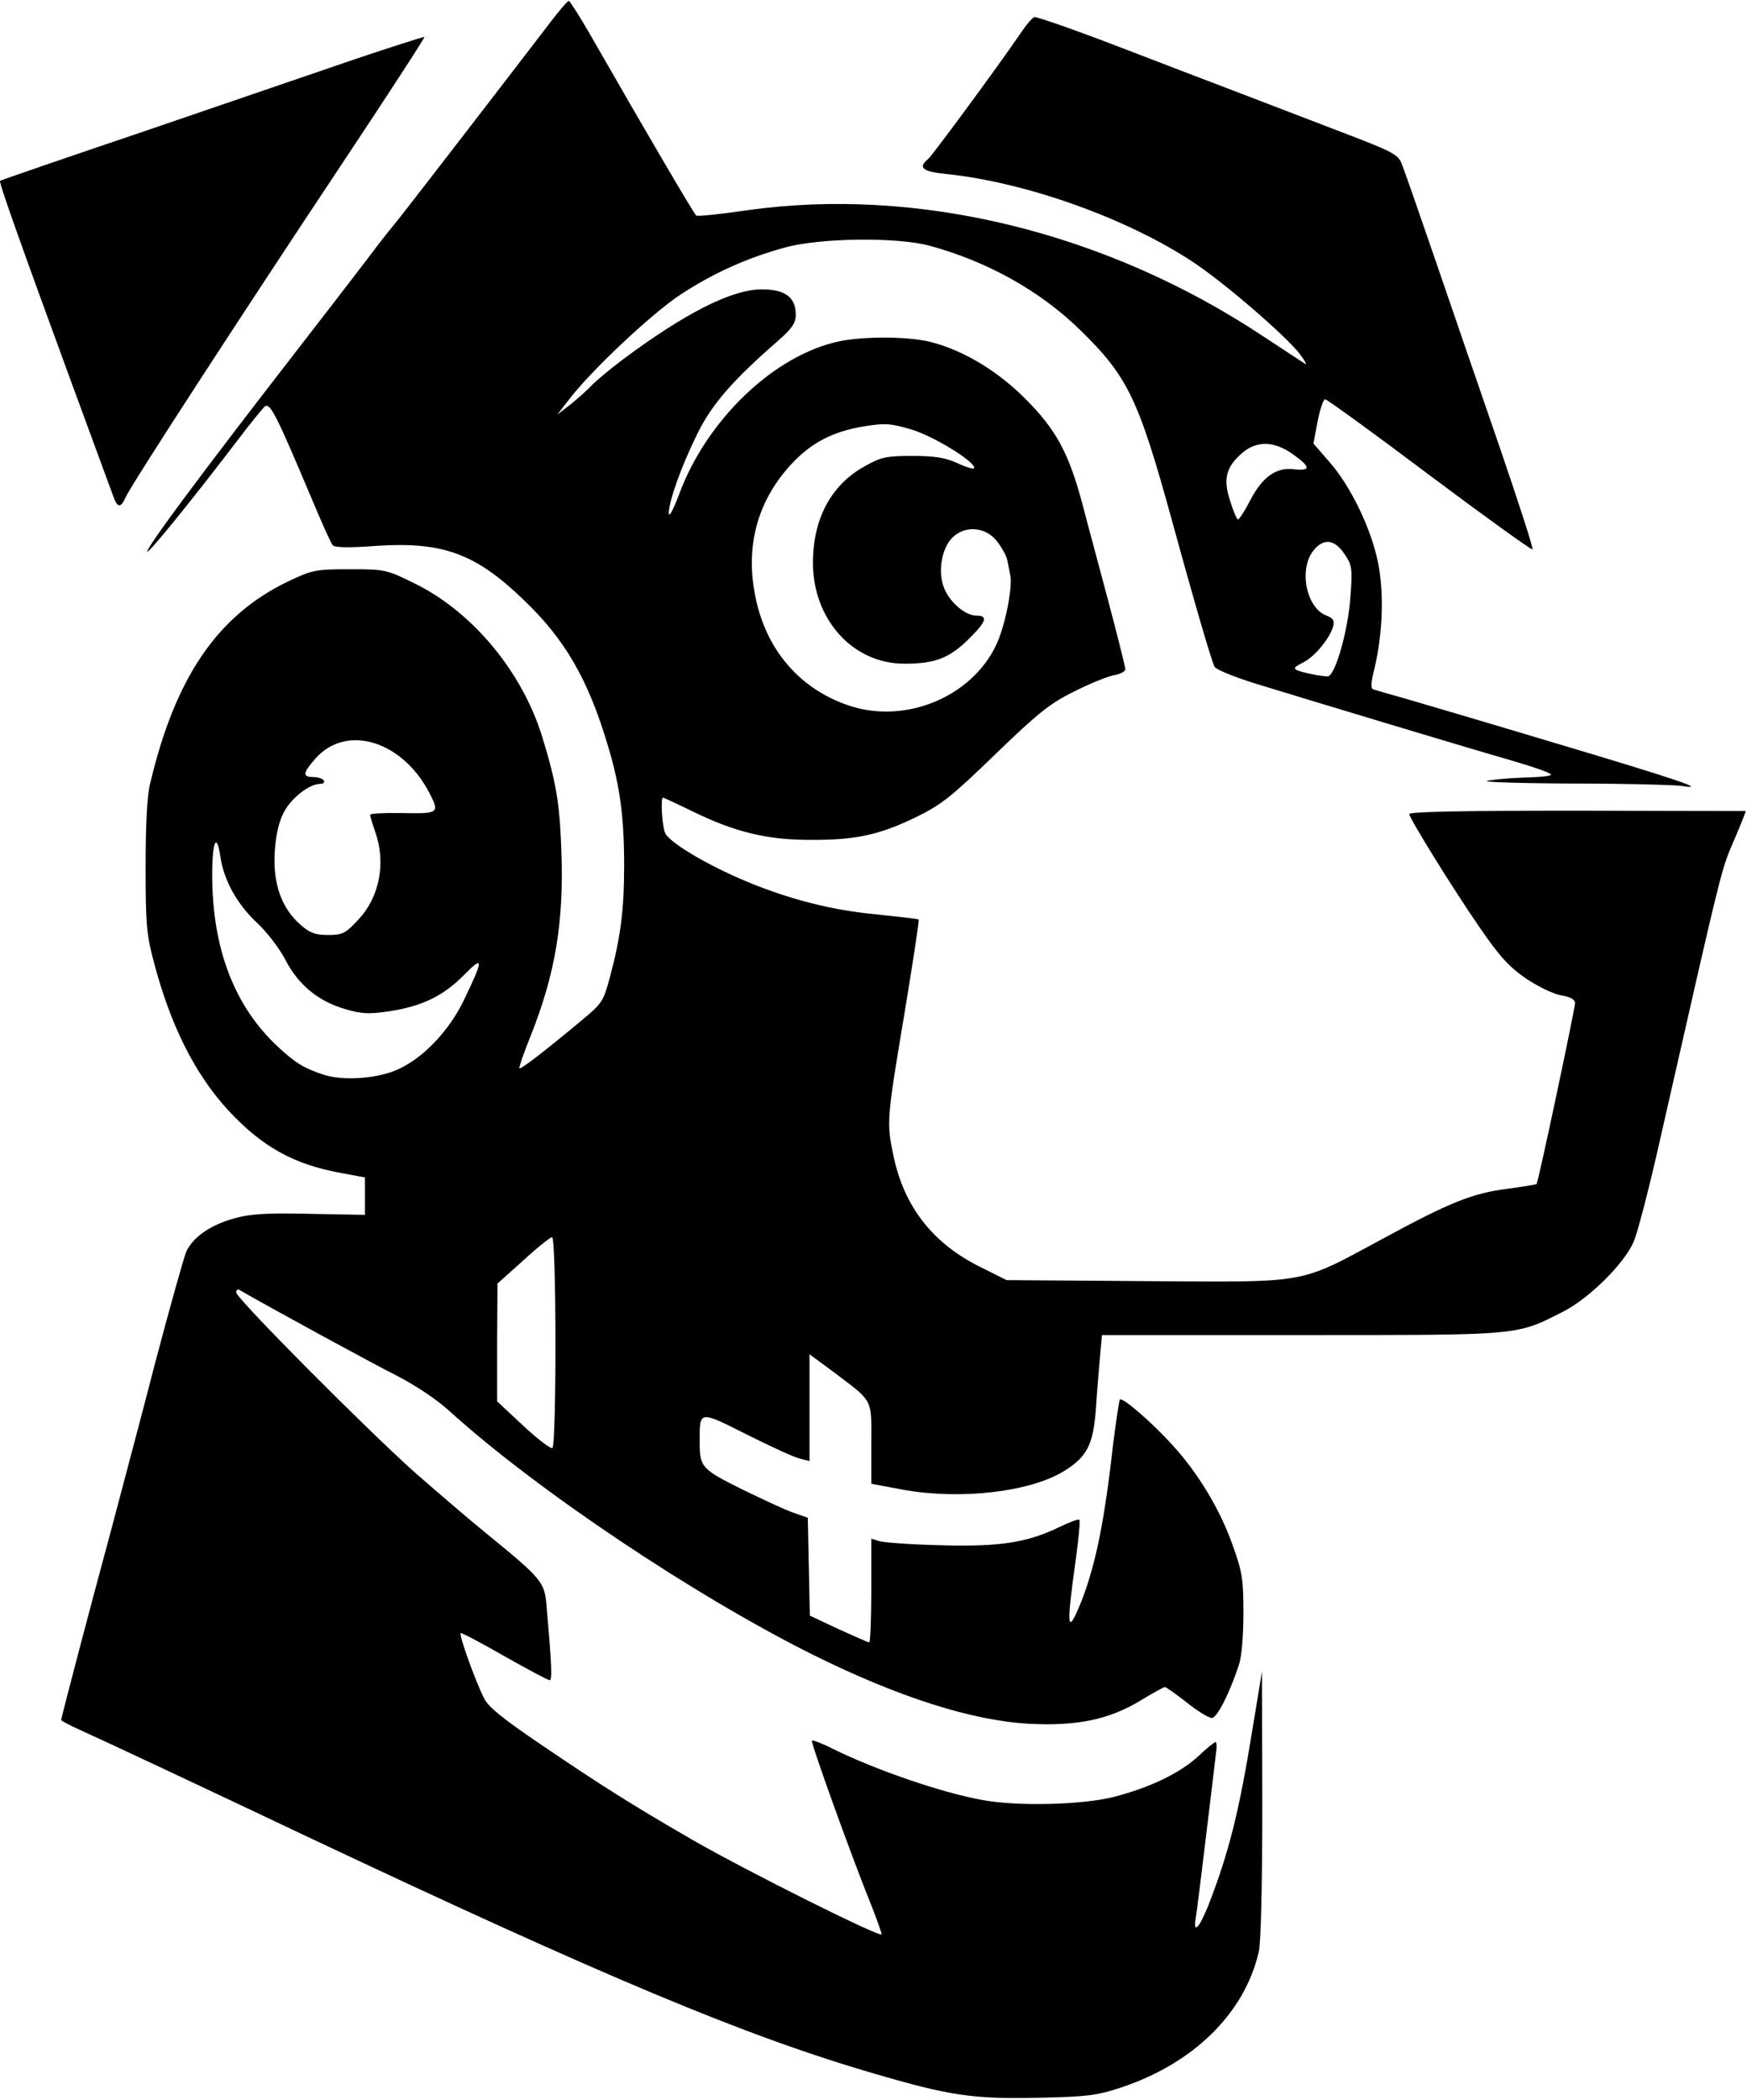
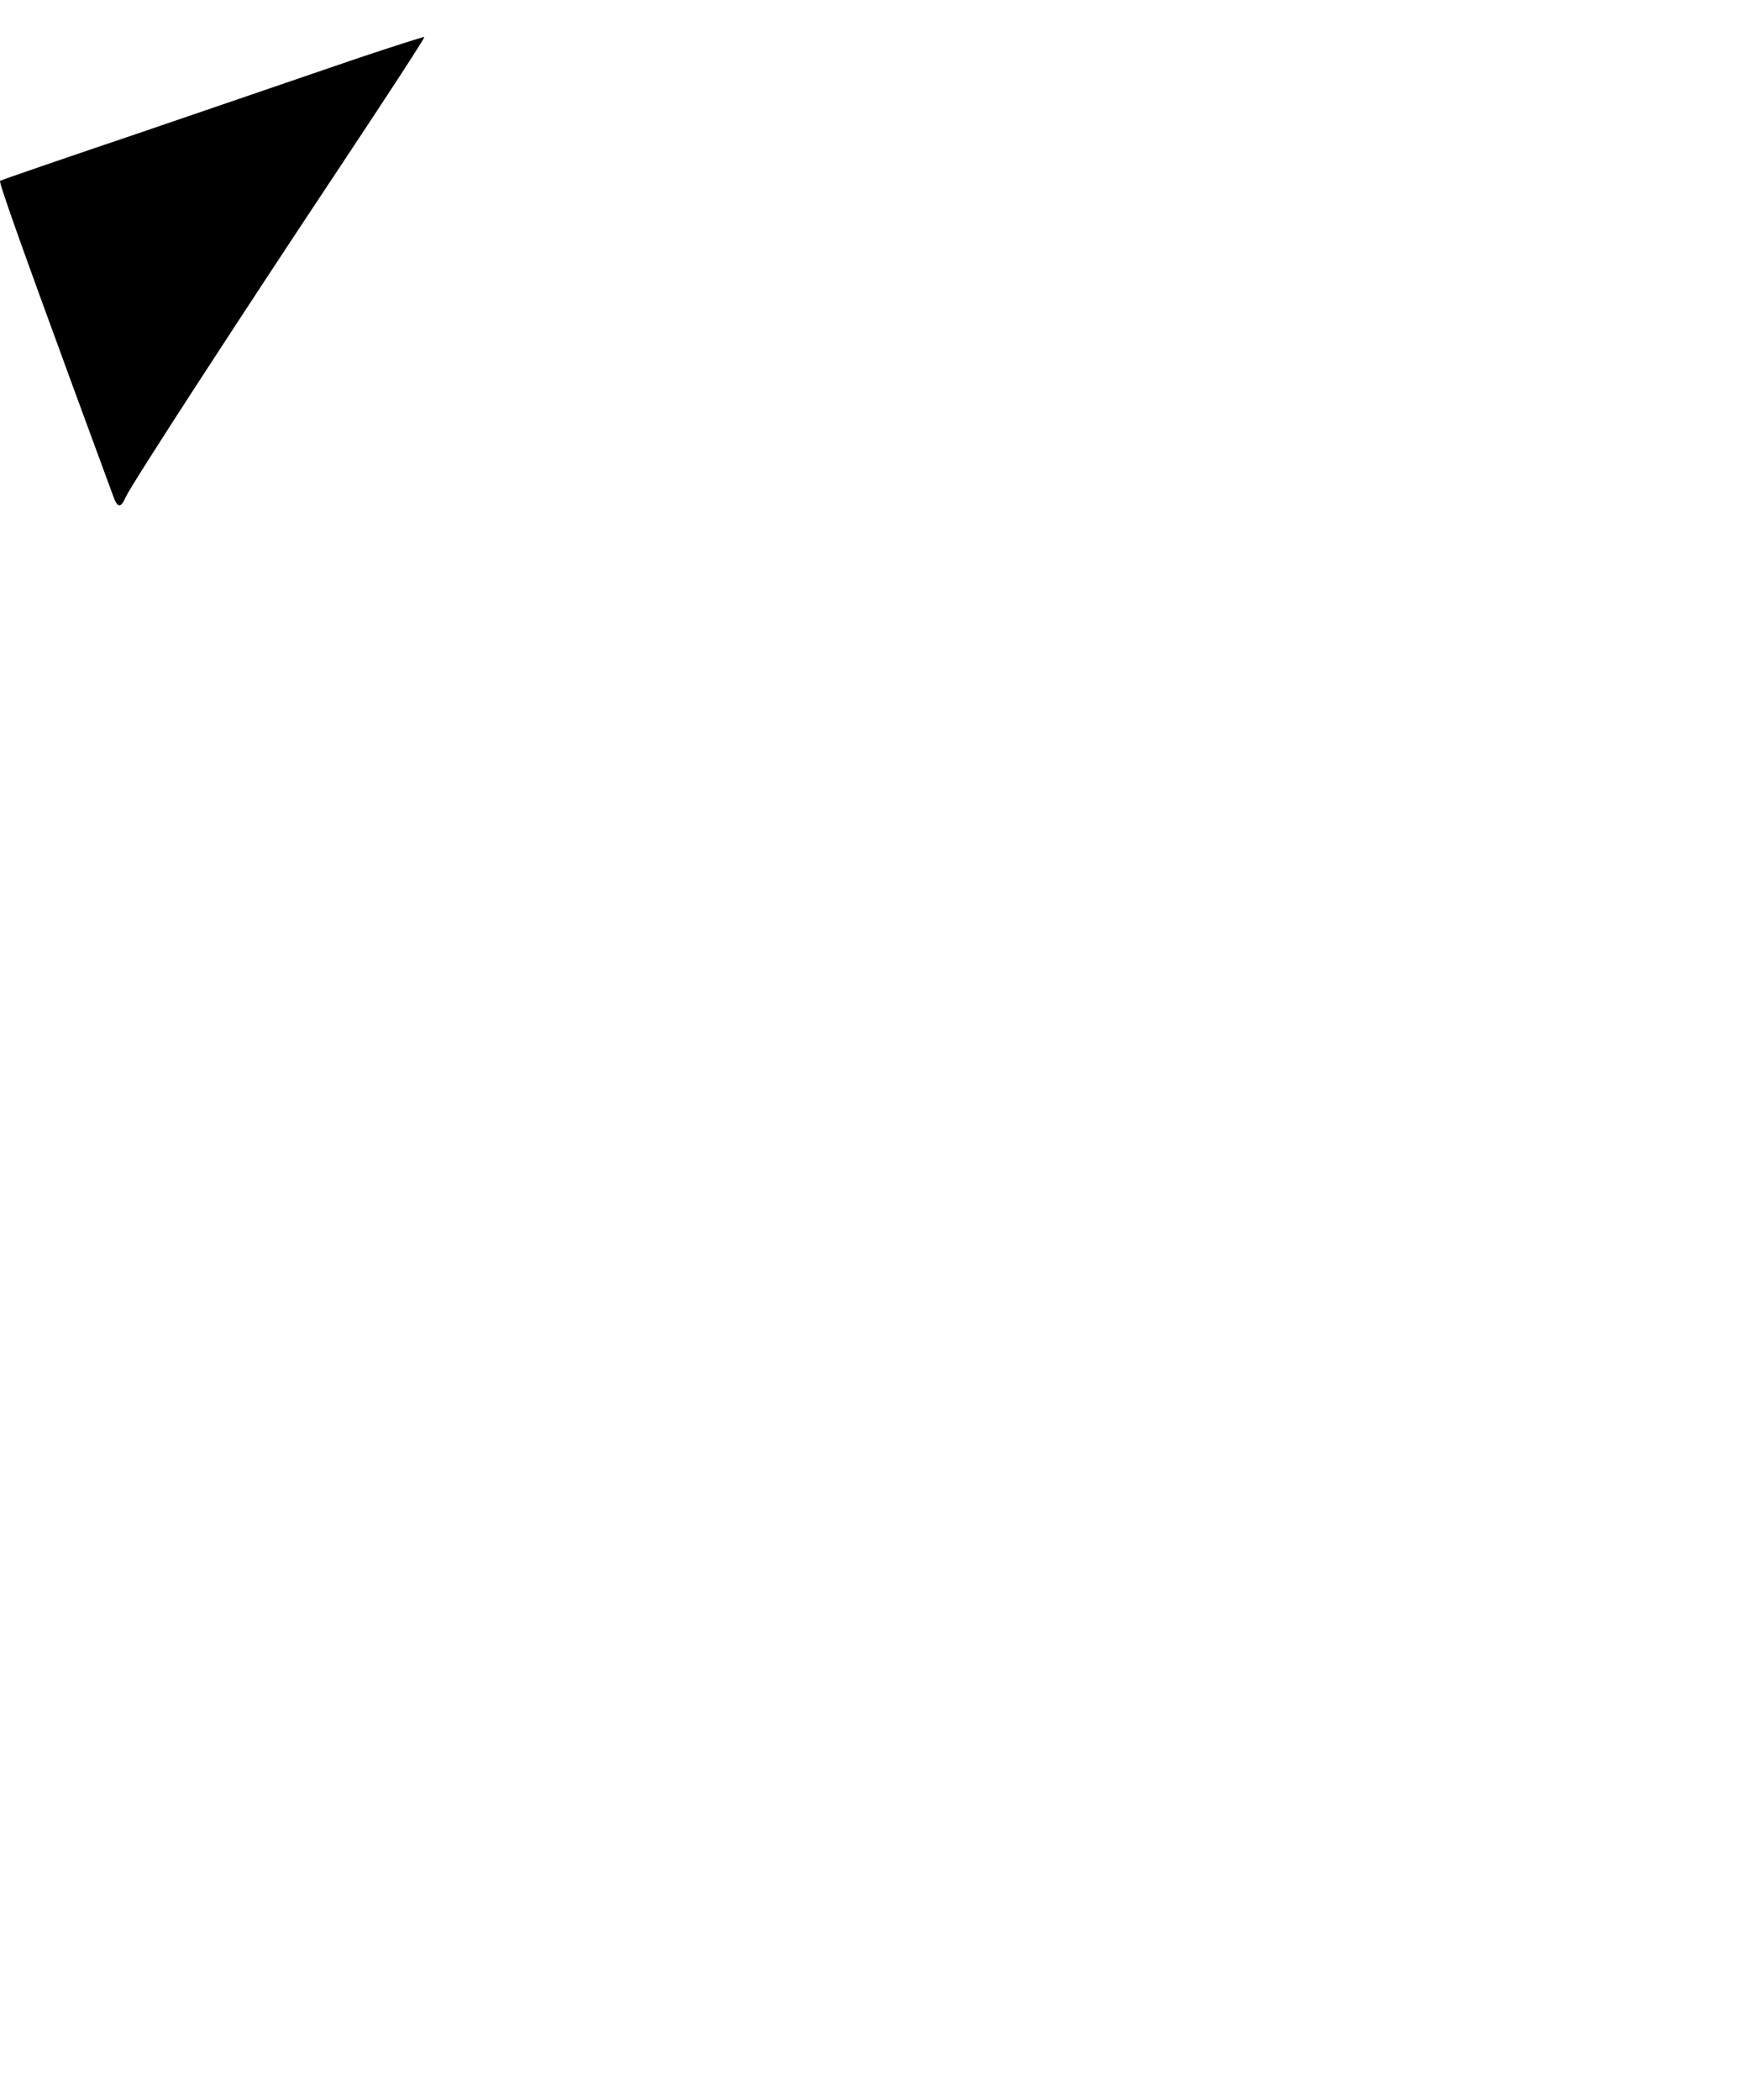
<svg xmlns="http://www.w3.org/2000/svg" fill="none" viewBox="0 0 680 817" height="817" width="680">
-   <path fill="black" d="M436.018 812.347C464.479 802.994 484.521 783.352 490 759.301C490.801 755.693 491.336 732.711 491.336 701.845L491.202 650.402L487.461 673.117C482.25 705.319 478.241 720.952 470.492 740.995C466.884 750.081 464.345 752.887 465.414 746.34C465.815 744.202 467.552 730.038 469.423 714.539C471.293 699.173 473.03 684.475 473.298 682.203C473.698 679.798 473.565 677.794 473.164 677.794C472.763 677.794 469.69 680.199 466.483 683.272C459.268 689.953 447.509 695.565 433.479 699.173C421.454 702.246 396.067 702.914 382.438 700.375C366.804 697.569 341.684 689.018 324.18 680.466C320.038 678.328 316.43 676.992 316.03 677.26C315.495 677.928 331.128 721.487 339.012 740.995C341.283 746.741 343.154 751.952 343.154 752.62C343.154 754.223 290.909 728.168 269.531 715.875C245.747 702.112 234.122 694.763 210.472 678.729C195.506 668.574 190.028 664.165 188.291 660.557C185.084 654.144 178.537 636.105 179.339 635.437C179.606 635.17 187.222 639.178 196.308 644.39C205.261 649.467 213.278 653.743 213.946 653.743C215.015 653.743 214.747 647.864 212.743 624.881C211.941 615.528 211.14 614.459 189.36 596.688C182.278 590.943 169.718 580.119 161.3 572.771C142.059 555.534 91.953 505.16 91.953 502.888C91.953 501.953 92.354 501.552 93.022 501.82C106.784 509.703 145.533 530.815 154.619 535.358C161.835 539.099 170.119 544.577 175.197 549.254C209.002 579.852 270.332 620.873 316.43 643.855C349.835 660.424 378.429 669.51 400.743 670.712C419.049 671.648 431.609 669.109 443.768 661.76C448.578 658.82 452.988 656.415 453.388 656.415C453.923 656.415 457.664 659.088 461.94 662.428C466.082 665.768 470.492 668.441 471.694 668.441C473.698 668.441 478.509 659.088 482.25 647.73C483.319 644.523 483.987 636.372 483.987 627.687C483.987 614.726 483.586 611.653 479.845 601.365C475.035 587.602 466.483 573.305 456.328 562.215C448.311 553.396 436.954 543.508 435.885 544.577C435.617 544.844 434.415 552.862 433.212 562.348C429.872 592.279 426.398 608.847 421.053 622.744C415.307 636.907 414.907 634.101 418.782 606.442C419.85 598.559 420.519 591.611 420.118 591.343C419.717 590.943 416.243 592.279 412.368 594.149C399.674 600.296 388.985 601.899 365.869 601.231C354.511 600.964 343.822 600.162 342.219 599.628L339.145 598.692V618.869C339.145 629.959 338.745 639.045 338.344 639.045C337.943 639.045 332.465 636.64 326.318 633.834L315.228 628.623L314.426 590.542L309.081 588.671C306.142 587.736 297.056 583.46 288.772 579.451C273.005 571.568 272.337 570.9 272.337 560.879L272.336 560.134C272.333 555.426 272.331 552.693 273.626 551.76C275.417 550.469 279.688 552.621 289.868 557.749L290.776 558.206C300.129 562.883 309.349 567.159 311.487 567.559L315.094 568.495V526.94L324.18 533.621C325.187 534.384 326.126 535.091 327.002 535.751C333.403 540.573 336.448 542.867 337.888 545.918C339.193 548.684 339.18 552.073 339.154 558.536C339.15 559.511 339.145 560.556 339.145 561.68V577.314L351.973 579.719C374.153 583.594 400.743 580.52 413.971 572.503C423.057 566.891 425.462 562.348 426.531 548.586C426.871 543.154 427.498 535.71 427.925 530.636L427.926 530.628L427.927 530.613L427.928 530.606C428.004 529.701 428.074 528.871 428.135 528.142L428.936 519.457L513.665 519.457C574.742 519.463 587.274 519.464 598.162 515.233C600.973 514.141 603.674 512.767 607.072 511.038C607.498 510.821 607.935 510.599 608.385 510.371C618.406 505.294 632.169 491.798 635.91 483.113C637.38 479.639 641.522 463.739 645.13 447.972C647.116 439.239 648.942 431.206 650.623 423.812C667.786 348.31 669.825 339.343 673.247 330.939C673.708 329.806 674.194 328.684 674.746 327.411C674.86 327.146 674.978 326.876 675.098 326.597C675.207 326.346 675.318 326.088 675.432 325.823L675.595 325.444C677.866 320.1 679.603 315.69 679.47 315.557C679.336 315.557 649.806 315.557 613.73 315.423C569.502 315.423 548.391 315.824 548.524 316.759C549.059 319.164 565.36 345.487 575.649 360.452C583.799 372.344 587.407 376.219 594.221 380.896C598.898 383.969 604.911 386.908 607.851 387.309C611.458 387.977 613.062 388.913 613.062 390.382C612.928 393.055 598.764 459.997 598.096 460.665C597.829 460.933 592.752 461.734 586.739 462.536C573.243 464.273 564.692 467.613 538.102 482.044C536.479 482.918 534.947 483.747 533.496 484.533C523.487 489.951 517.251 493.326 510.61 495.41C499.63 498.855 487.543 498.769 455.472 498.542C452.544 498.522 449.449 498.5 446.173 498.479L391.791 498.078L381.636 493.001C363.197 483.915 351.973 469.618 347.831 449.976C345.025 436.748 345.158 435.545 351.973 394.792C355.313 374.616 357.852 358.047 357.585 357.78C357.317 357.512 349.968 356.711 341.15 355.775C323.779 354.172 307.211 349.896 290.509 342.948C274.875 336.401 260.177 327.582 258.841 323.974C257.639 321.035 257.104 310.345 258.04 310.345C258.307 310.345 263.518 312.751 269.531 315.69C285.966 323.707 298.392 326.78 315.094 326.78C332.865 326.914 342.219 324.91 356.516 317.962C366.403 313.151 370.412 309.945 387.381 293.51C403.816 277.609 408.627 273.734 417.846 269.191C423.859 266.118 430.807 263.312 433.346 262.778C435.885 262.377 438.022 261.308 438.022 260.372C438.022 259.571 435.083 247.812 431.475 234.183C429.946 228.408 428.226 222.009 426.608 215.992L426.606 215.984C424.407 207.806 422.398 200.336 421.32 196.102C415.976 176.193 411.032 167.107 399.273 155.349C388.584 144.526 375.356 136.509 362.662 133.168C354.378 130.897 336.607 130.763 326.853 132.768C301.599 137.979 275.143 163.099 264.32 192.361C262.182 198.107 260.445 201.447 260.311 199.71C260.311 195.167 265.121 181.538 271.401 168.844C277.013 157.353 285.298 147.866 302.801 132.634C308.28 127.824 309.75 125.686 309.75 122.479C309.75 115.665 305.607 112.591 296.521 112.591C284.897 112.591 266.858 121.677 242.273 139.983C237.195 143.858 231.717 148.401 230.247 150.004C228.777 151.608 225.17 154.815 222.23 157.22L216.885 161.362L221.562 155.349C230.247 143.992 254.031 121.677 265.121 114.462C277.815 106.178 290.909 100.299 305.607 96.29C319.236 92.549 349.033 92.148 361.86 95.622C384.041 101.635 404.618 112.992 420.251 128.225C438.958 146.397 443.1 155.082 456.061 202.115C465.28 235.787 471.694 257.566 472.763 259.437C473.298 260.506 480.246 263.312 488.263 265.851C514.853 274.001 572.041 291.238 587.941 295.781C596.627 298.32 603.708 300.725 603.708 301.393C603.708 301.928 599.967 302.328 595.424 302.462C590.747 302.596 583.666 302.996 579.657 303.665C575.114 304.199 587.14 304.734 611.191 304.867C632.57 304.867 652.212 305.402 654.617 305.802C665.44 307.539 652.345 303.13 605.713 289.234C578.588 281.083 551.731 273.2 546.253 271.596C541.945 270.441 537.803 269.202 535.775 268.596L535.772 268.595C535.222 268.431 534.828 268.313 534.628 268.256C533.425 267.855 533.559 265.851 535.029 259.972C538.236 246.343 538.77 230.709 536.365 218.817C533.693 205.589 525.676 189.021 517.391 179.667L511.245 172.586L512.848 164.034C513.784 159.224 515.12 155.349 515.788 155.349C516.456 155.349 534.762 168.577 556.408 184.879C578.187 201.18 596.226 214.141 596.493 213.74C596.894 213.339 591.148 195.702 583.933 174.59C576.584 153.345 565.36 120.608 558.946 101.902C552.533 83.195 546.52 65.959 545.585 63.687C544.115 59.946 541.843 58.877 520.064 50.593L514.71 48.538C502.616 43.895 489.17 38.734 482.784 36.296C481.466 35.792 479.718 35.126 477.632 34.33L477.623 34.327L477.615 34.324C468.071 30.684 451.48 24.356 436.686 18.658C418.648 11.71 403.282 6.365 402.614 6.633C401.812 6.9 399.407 9.706 397.269 12.913C388.45 25.873 363.197 60.08 361.326 61.817C357.184 65.157 358.921 66.76 368.274 67.696C399.407 70.903 439.091 85.066 464.88 102.303C477.44 110.721 500.689 130.897 506.034 137.845C507.904 140.384 508.84 142.121 508.038 141.586C507.81 141.434 507.031 140.926 505.841 140.149C502.849 138.196 497.264 134.55 491.336 130.63C430.406 90.277 357.05 72.372 290.509 81.859C280.354 83.329 271.535 84.264 271 83.864C270.199 83.329 251.893 52.196 229.713 13.447C225.57 6.232 221.829 0.486 221.428 0.353C220.894 0.353 217.954 3.827 214.747 7.969C195.64 32.955 162.503 75.847 156.223 83.864C152.081 88.941 147.538 94.687 146.068 96.691C144.598 98.695 130.568 117.001 114.801 137.311C76.72 186.482 58.548 211.068 57.346 214.408C56.41 217.214 74.716 194.633 93.022 170.581C97.565 164.569 102.108 159.09 103.043 158.155C105.181 156.552 107.586 161.495 121.349 194.098C125.224 203.318 128.831 211.468 129.499 212.136C130.167 213.072 135.913 213.205 146.335 212.404C172.257 210.667 185.084 215.343 203.657 233.248C219.958 248.748 229.044 264.515 236.661 290.303C241.337 305.802 242.941 317.962 242.941 336.668C242.941 353.905 241.605 364.461 237.462 379.96C234.924 389.581 234.389 390.382 226.506 396.93C211.407 409.49 202.722 416.171 202.187 415.636C201.92 415.369 203.791 409.891 206.329 403.611C216.217 378.891 219.558 358.715 218.489 330.522C217.821 312.35 216.484 304.466 211.14 286.962C203.39 261.575 184.149 238.326 161.835 227.235C150.477 221.623 150.076 221.49 136.18 221.49C122.685 221.49 121.616 221.757 111.995 226.3C84.604 239.528 68.169 263.579 58.415 305.001C57.212 309.677 56.678 321.436 56.678 337.069C56.678 358.715 56.945 363.258 59.751 373.814C66.298 398.934 75.785 417.774 88.88 432.071C102.108 446.235 114.267 453.049 132.706 456.39L142.059 458.127V472.691L120.681 472.29C104.112 471.889 97.431 472.29 91.285 474.027C82.065 476.566 75.117 481.242 72.445 487.122C71.509 489.527 66.031 508.901 60.419 530.146C56.449 545.64 51.216 565.344 47.16 580.612L47.158 580.621C45.618 586.418 44.248 591.575 43.182 595.619C34.631 627.153 23.808 668.441 23.808 669.242C23.808 669.51 27.015 671.247 30.89 672.984C41.846 677.928 77.121 694.496 118.008 713.871C235.191 769.188 290.642 792.438 340.482 806.869C369.61 815.42 378.696 816.756 403.95 816.222C422.79 815.821 426.665 815.42 436.018 812.347ZM203.657 554.732L193.502 545.245V522.397L193.636 499.414L203.657 490.462C209.135 485.385 214.213 481.376 214.881 481.376C216.618 481.376 216.618 562.482 215.015 563.417C214.347 563.818 209.269 559.943 203.657 554.732ZM108.388 407.486C115.069 413.632 118.275 415.636 126.025 418.175C133.775 420.714 147.805 419.645 155.555 415.77C165.175 411.227 174.929 400.805 180.541 389.18C188.291 373.146 188.291 371.542 180.675 379.292C172.658 387.443 164.507 391.451 151.68 393.456C143.529 394.658 140.857 394.525 134.443 392.654C123.887 389.581 116.271 383.301 111.194 373.68C108.922 369.137 103.845 362.59 99.97 358.982C92.354 351.901 87.142 342.547 85.806 333.461C84.337 323.44 82.6 327.315 82.6 340.409C82.6 369.137 91.285 391.719 108.388 407.486ZM116.939 359.784C109.59 353.37 106.25 343.883 106.918 331.724C107.319 325.043 108.521 319.832 110.392 316.225C113.198 310.613 120.413 305.001 124.555 305.001C125.892 305.001 126.426 304.466 126.025 303.665C125.624 302.996 123.754 302.328 121.883 302.328C117.607 302.328 117.875 300.725 122.685 295.247C134.71 281.484 156.624 288.165 167.18 308.608C171.188 316.358 170.787 316.625 156.757 316.358C149.809 316.225 144.064 316.492 144.064 317.026C144.064 317.561 144.999 320.634 146.068 323.707C150.344 335.866 147.671 349.228 139.387 357.913C134.443 363.258 133.241 363.793 127.629 363.793C122.685 363.793 120.547 362.991 116.939 359.784ZM293.582 229.774C297.189 251.554 310.284 267.588 330.059 274.402C352.106 282.019 378.162 271.329 387.782 250.886C391.123 243.938 394.196 228.705 393.261 223.895L392.058 217.882C391.657 216.011 389.653 212.537 387.782 210.266C383.373 204.921 375.489 204.387 370.679 209.197C366.671 213.205 365.067 221.891 367.205 228.037C369.076 233.783 375.489 239.528 380.032 239.528C384.843 239.528 383.907 241.933 376.692 249.015C369.209 256.23 363.731 258.235 351.973 258.235C331.93 258.235 316.43 240.998 316.43 218.951C316.43 201.848 323.512 188.62 336.607 181.404C343.02 177.797 345.025 177.396 355.18 177.396C363.998 177.396 368.007 178.064 372.951 180.335C376.425 181.939 379.231 182.741 379.231 182.073C379.231 179.4 363.464 169.78 354.779 167.107C346.494 164.702 344.624 164.569 336.206 165.905C324.18 167.909 315.896 172.185 308.146 180.469C295.452 194.098 290.375 210.934 293.582 229.774ZM509.641 262.109C502.693 260.506 502.56 260.105 507.37 257.7C511.779 255.429 517.391 248.614 518.861 243.937C519.529 241.399 518.995 240.597 516.322 239.528C508.573 236.589 505.499 222.024 510.978 214.542C514.986 209.331 519.262 209.598 523.271 215.477C526.21 219.753 526.477 221.089 525.676 231.645C524.874 244.873 519.796 262.778 516.857 263.178C515.788 263.178 512.447 262.778 509.641 262.109ZM483.72 176.06C477.306 181.538 475.97 186.215 478.776 194.766C479.978 198.775 481.448 202.115 481.849 202.115C482.384 202.115 484.521 198.775 486.659 194.633C491.47 185.413 496.814 181.672 503.896 182.607C510.31 183.275 510.176 181.672 503.228 176.728C496.146 171.65 489.332 171.383 483.72 176.06Z" clip-rule="evenodd" fill-rule="evenodd" />
  <path fill="black" d="M48.928 193.43C51.199 188.353 94.759 121.41 132.439 64.756C150.745 37.231 165.442 14.65 165.175 14.382C164.908 14.249 152.749 18.124 138.051 23.067C130.995 25.505 118.797 29.667 104.664 34.489L104.663 34.489C89.356 39.712 71.78 45.708 56.01 51.127C25.545 61.416 0.291 70.101 0.024 70.368C-0.511 70.903 7.907 94.553 28.484 150.672C33.011 162.948 37.229 174.431 40.153 182.388L40.154 182.393L40.157 182.399C42.322 188.294 43.776 192.253 44.118 193.163C45.721 197.706 47.057 197.706 48.928 193.43Z" />
</svg>